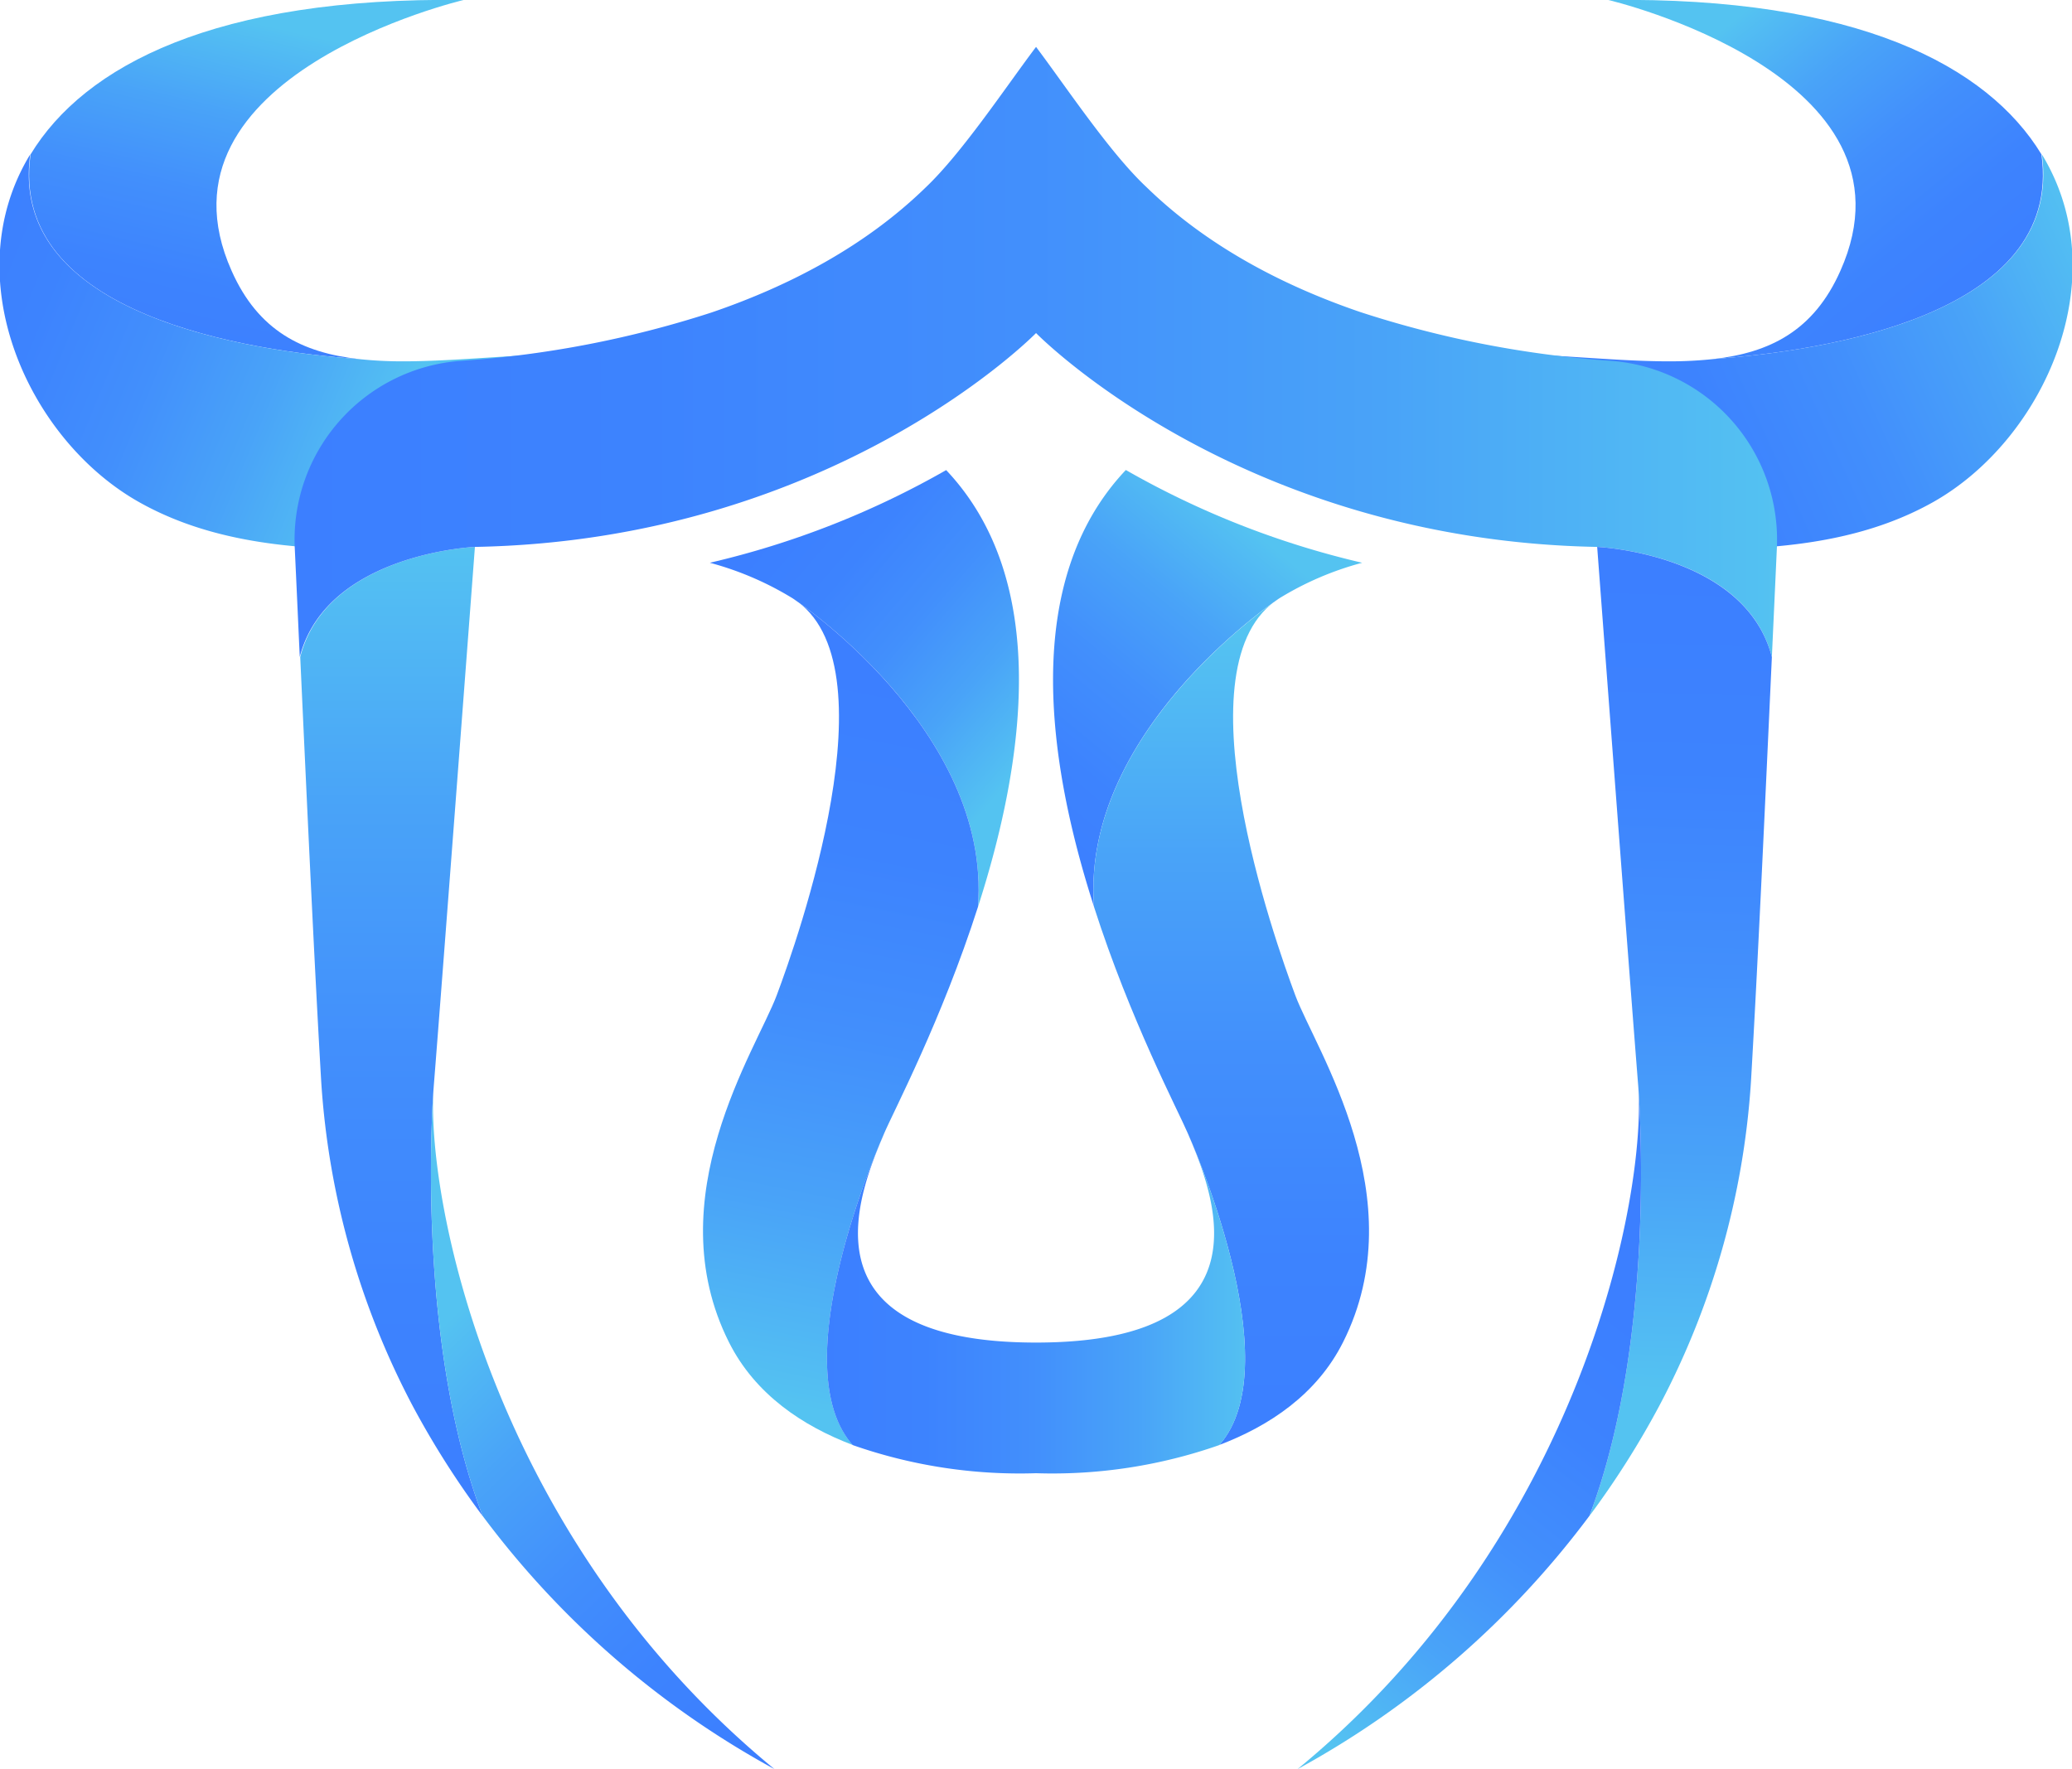
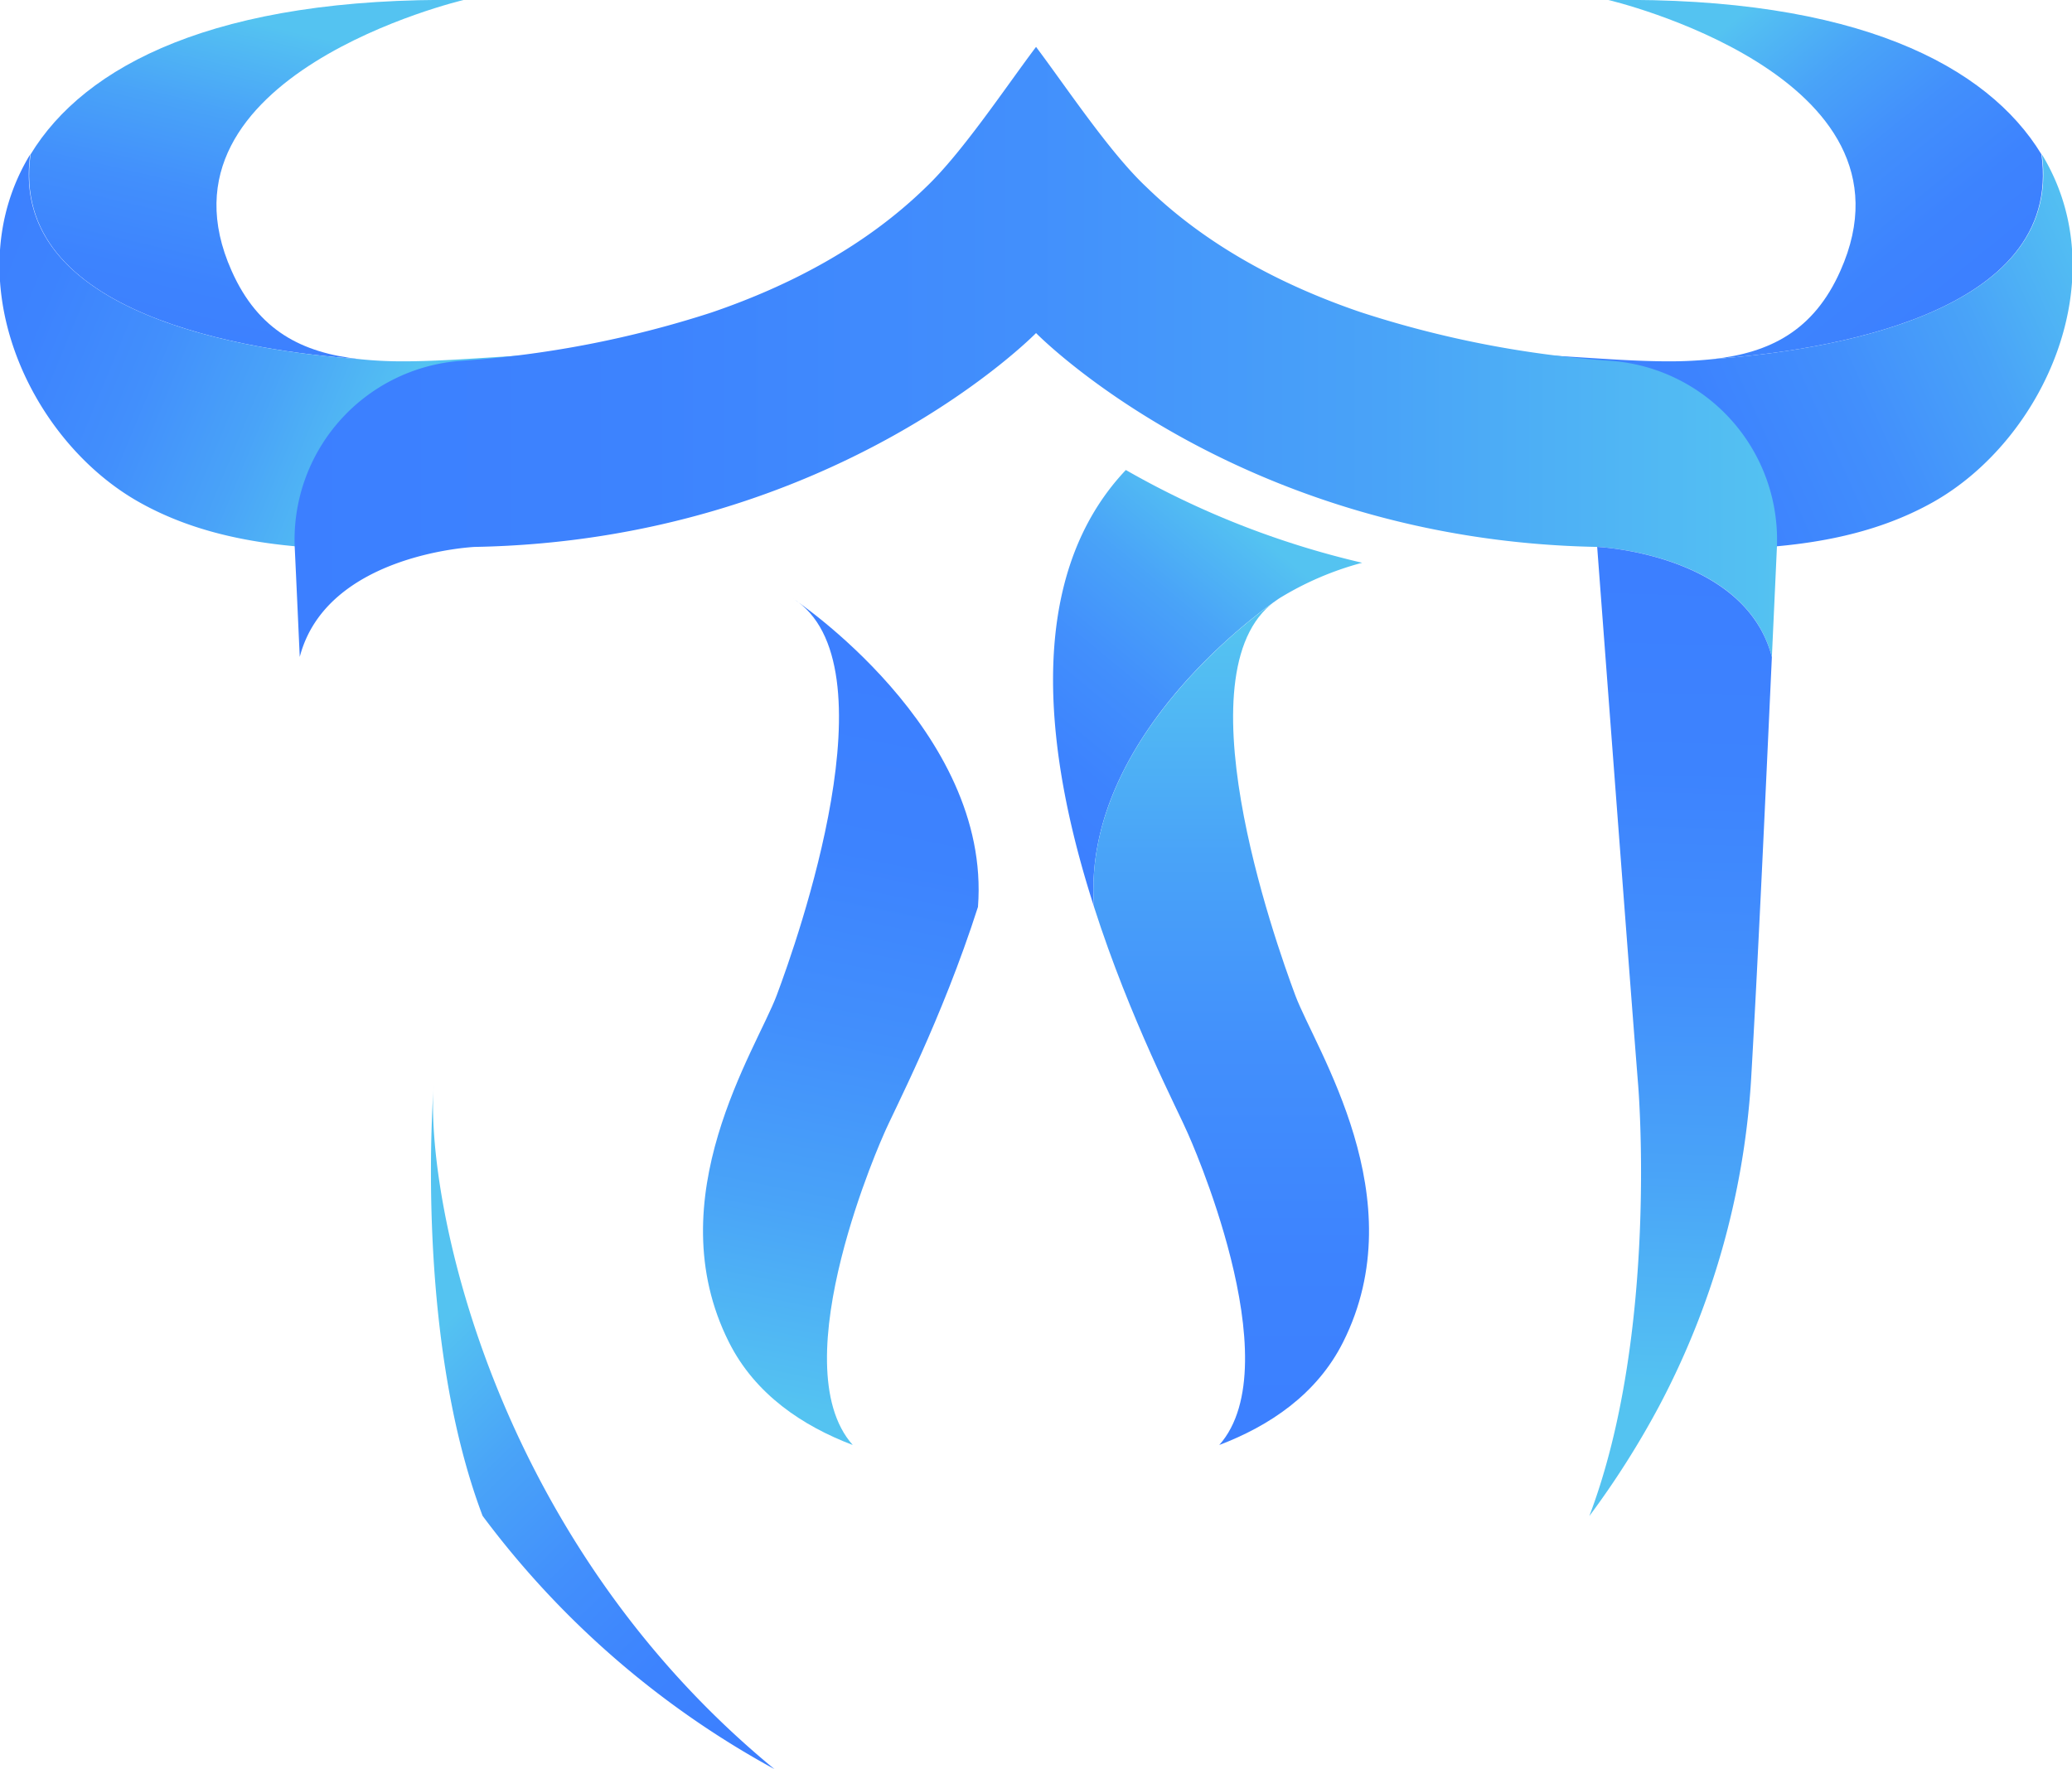
<svg xmlns="http://www.w3.org/2000/svg" xmlns:xlink="http://www.w3.org/1999/xlink" viewBox="0 0 220.85 188.64">
  <defs>
    <style>.cls-1{fill:url(#未命名的渐变_67);}.cls-2{fill:url(#未命名的渐变_67-2);}.cls-3{fill:url(#未命名的渐变_67-3);}.cls-4{fill:url(#未命名的渐变_67-4);}.cls-5{fill:url(#未命名的渐变_67-5);}.cls-6{fill:url(#未命名的渐变_67-6);}.cls-7{fill:url(#未命名的渐变_67-7);}.cls-8{fill:url(#未命名的渐变_67-8);}.cls-9{fill:url(#未命名的渐变_67-9);}.cls-10{fill:url(#未命名的渐变_67-10);}.cls-11{fill:url(#未命名的渐变_67-11);}.cls-12{fill:url(#未命名的渐变_67-12);}.cls-13{fill:url(#未命名的渐变_67-13);}.cls-14{fill:url(#未命名的渐变_67-14);}</style>
    <linearGradient id="未命名的渐变_67" x1="19.15" y1="38.93" x2="27.67" y2="2.51" gradientUnits="userSpaceOnUse">
      <stop offset="0" stop-color="#3c7fff" />
      <stop offset="0.24" stop-color="#3d83fe" />
      <stop offset="0.49" stop-color="#428ffc" />
      <stop offset="0.73" stop-color="#49a3f8" />
      <stop offset="0.97" stop-color="#53bff2" />
      <stop offset="1" stop-color="#54c3f1" />
    </linearGradient>
    <linearGradient id="未命名的渐变_67-2" x1="-5.87" y1="24.84" x2="42.53" y2="44.89" xlink:href="#未命名的渐变_67" />
    <linearGradient id="未命名的渐变_67-3" x1="82.45" y1="56.13" x2="110.34" y2="80.1" xlink:href="#未命名的渐变_67" />
    <linearGradient id="未命名的渐变_67-4" x1="95.96" y1="72.35" x2="80.52" y2="149.1" xlink:href="#未命名的渐变_67" />
    <linearGradient id="未命名的渐变_67-5" x1="41.72" y1="163.39" x2="41.72" y2="57.53" xlink:href="#未命名的渐变_67" />
    <linearGradient id="未命名的渐变_67-6" x1="87.79" y1="179.37" x2="49.07" y2="139.49" xlink:href="#未命名的渐变_67" />
    <linearGradient id="未命名的渐变_67-7" x1="206.66" y1="35.26" x2="181.77" y2="4.61" xlink:href="#未命名的渐变_67" />
    <linearGradient id="未命名的渐变_67-8" x1="168.86" y1="48.97" x2="223.25" y2="24.54" xlink:href="#未命名的渐变_67" />
    <linearGradient id="未命名的渐变_67-9" x1="30.52" y1="37.53" x2="190.36" y2="37.53" xlink:href="#未命名的渐变_67" />
    <linearGradient id="未命名的渐变_67-10" x1="106.45" y1="87.71" x2="132.73" y2="55.9" xlink:href="#未命名的渐变_67" />
    <linearGradient id="未命名的渐变_67-11" x1="131.23" y1="155.55" x2="131.23" y2="67.67" xlink:href="#未命名的渐变_67" />
    <linearGradient id="未命名的渐变_67-12" x1="87.48" y1="138.97" x2="133.61" y2="138.97" xlink:href="#未命名的渐变_67" />
    <linearGradient id="未命名的渐变_67-13" x1="179.64" y1="60.85" x2="177.11" y2="148.2" xlink:href="#未命名的渐变_67" />
    <linearGradient id="未命名的渐变_67-14" x1="171.72" y1="139.06" x2="137.61" y2="182.85" xlink:href="#未命名的渐变_67" />
  </defs>
  <title>资源 2</title>
  <g id="图层_2" data-name="图层 2">
    <g id="图层_1-2" data-name="图层 1">
      <path class="cls-1" d="M38.22,38.28c-6-.68-10.69-3-13.53-9.4C15.36,8,49.41,0,49.41,0,23-.35,9,7,3.26,16.46.87,33.64,26.63,37.44,38.22,38.28Z" />
      <path class="cls-2" d="M43.7,38.52h-.29a43.15,43.15,0,0,1-5.19-.24c-11.59-.84-37.35-4.64-35-21.82-8,13.12-.27,30.37,11.58,37.06,6.34,3.58,13.56,4.73,21.09,5-.27-5.65,6.22-6.09,6-10.82,17.08,1,24-5.9,34.77-9C64.32,36.47,52.91,38.42,43.7,38.52Z" />
-       <path class="cls-3" d="M75.66,60A33.3,33.3,0,0,1,84.5,63.8s21.19,14,19.74,32.89h0c5-15.52,7.77-34.76-3.39-46.57A93.25,93.25,0,0,1,75.66,60Z" />
      <path class="cls-4" d="M94.24,120.84c1-2.35,6.15-12.13,10-24.15h0C105.69,77.81,84.5,63.8,84.5,63.8c11,6.86.45,36.54-1.71,42.31s-12.81,21.64-5.09,37c2.8,5.57,7.87,8.93,13.19,10.95C83.15,145.34,94.24,120.84,94.24,120.84Z" />
-       <path class="cls-5" d="M51.44,161.62c-7.39-19.51-5.2-45.91-5.2-45.91.92-11.52,4.38-57.4,4.38-57.4S34.82,59,32,70.05c.74,16.06,1.51,32.81,2.24,45.3A85.77,85.77,0,0,0,44,149.92a93,93,0,0,0,7.44,11.71Z" />
      <path class="cls-6" d="M51.44,161.62h0a96.2,96.2,0,0,0,31.11,27c-30.44-25-37.24-61.41-36.32-72.93C46.24,115.71,44.05,142.11,51.44,161.62Z" />
      <path class="cls-7" d="M182.64,38.28c6-.68,10.68-3,13.52-9.4C205.5,8,171.44,0,171.44,0c26.47-.36,40.4,7,46.15,16.45C220,33.64,194.23,37.44,182.64,38.28Z" />
      <path class="cls-8" d="M177.15,38.52h.29a43.42,43.42,0,0,0,5.2-.24c11.59-.84,37.35-4.64,35-21.82,8,13.12.27,30.37-11.57,37.06-6.35,3.58-13.57,4.73-21.1,5,.27-5.65-6.22-6.09-6-10.82-17.08,1-24-5.9-34.76-9C156.53,36.47,168,38.42,177.15,38.52Z" />
      <path class="cls-9" d="M171.81,38.48a110.77,110.77,0,0,1-26.76-5.19c-8.43-2.87-16.47-7.13-22.84-13.33C118.3,16.3,113.69,9.34,110.43,5,107.16,9.34,102.55,16.3,98.65,20c-6.37,6.2-14.42,10.46-22.85,13.33A110.67,110.67,0,0,1,49,38.48a19.12,19.12,0,0,0-17.58,20c.18,3.77.35,7.64.53,11.56C34.82,59,50.62,58.31,50.62,58.31c38.26-.7,59.81-22.8,59.81-22.8s21.55,22.1,59.81,22.8c0,0,15.79.67,18.62,11.74.18-3.92.36-7.79.53-11.56A19.12,19.12,0,0,0,171.81,38.48Z" />
      <path class="cls-10" d="M145.19,60a33.1,33.1,0,0,0-8.83,3.79s-21.19,14-19.75,32.89h0c-5-15.52-7.77-34.76,3.39-46.57A93.25,93.25,0,0,0,145.19,60Z" />
      <path class="cls-11" d="M126.61,120.84c-1-2.35-6.15-12.13-10-24.15h0c-1.44-18.88,19.75-32.89,19.75-32.89-11,6.86-.45,36.54,1.7,42.31s12.82,21.64,5.09,37c-2.8,5.57-7.87,8.93-13.19,10.95C137.71,145.34,126.61,120.84,126.61,120.84Z" />
-       <path class="cls-12" d="M126.61,120.84c2.49,5.88,9.57,22.3-16.18,22.3s-18.67-16.42-16.19-22.3c0,0-11.09,24.5-3.35,33.23a53.8,53.8,0,0,0,19.54,3,53.76,53.76,0,0,0,19.53-3C137.71,145.34,126.61,120.84,126.61,120.84Z" />
      <path class="cls-13" d="M169.41,161.62c7.4-19.51,5.2-45.91,5.2-45.91-.92-11.52-4.37-57.4-4.37-57.4S186,59,188.86,70.05c-.74,16.06-1.5,32.81-2.23,45.3a85.62,85.62,0,0,1-9.79,34.57,92.9,92.9,0,0,1-7.43,11.71Z" />
-       <path class="cls-14" d="M169.41,161.62h0a96.41,96.41,0,0,1-31.11,27c30.44-25,37.24-61.41,36.31-72.93C174.61,115.71,176.81,142.11,169.41,161.62Z" />
    </g>
  </g>
</svg>